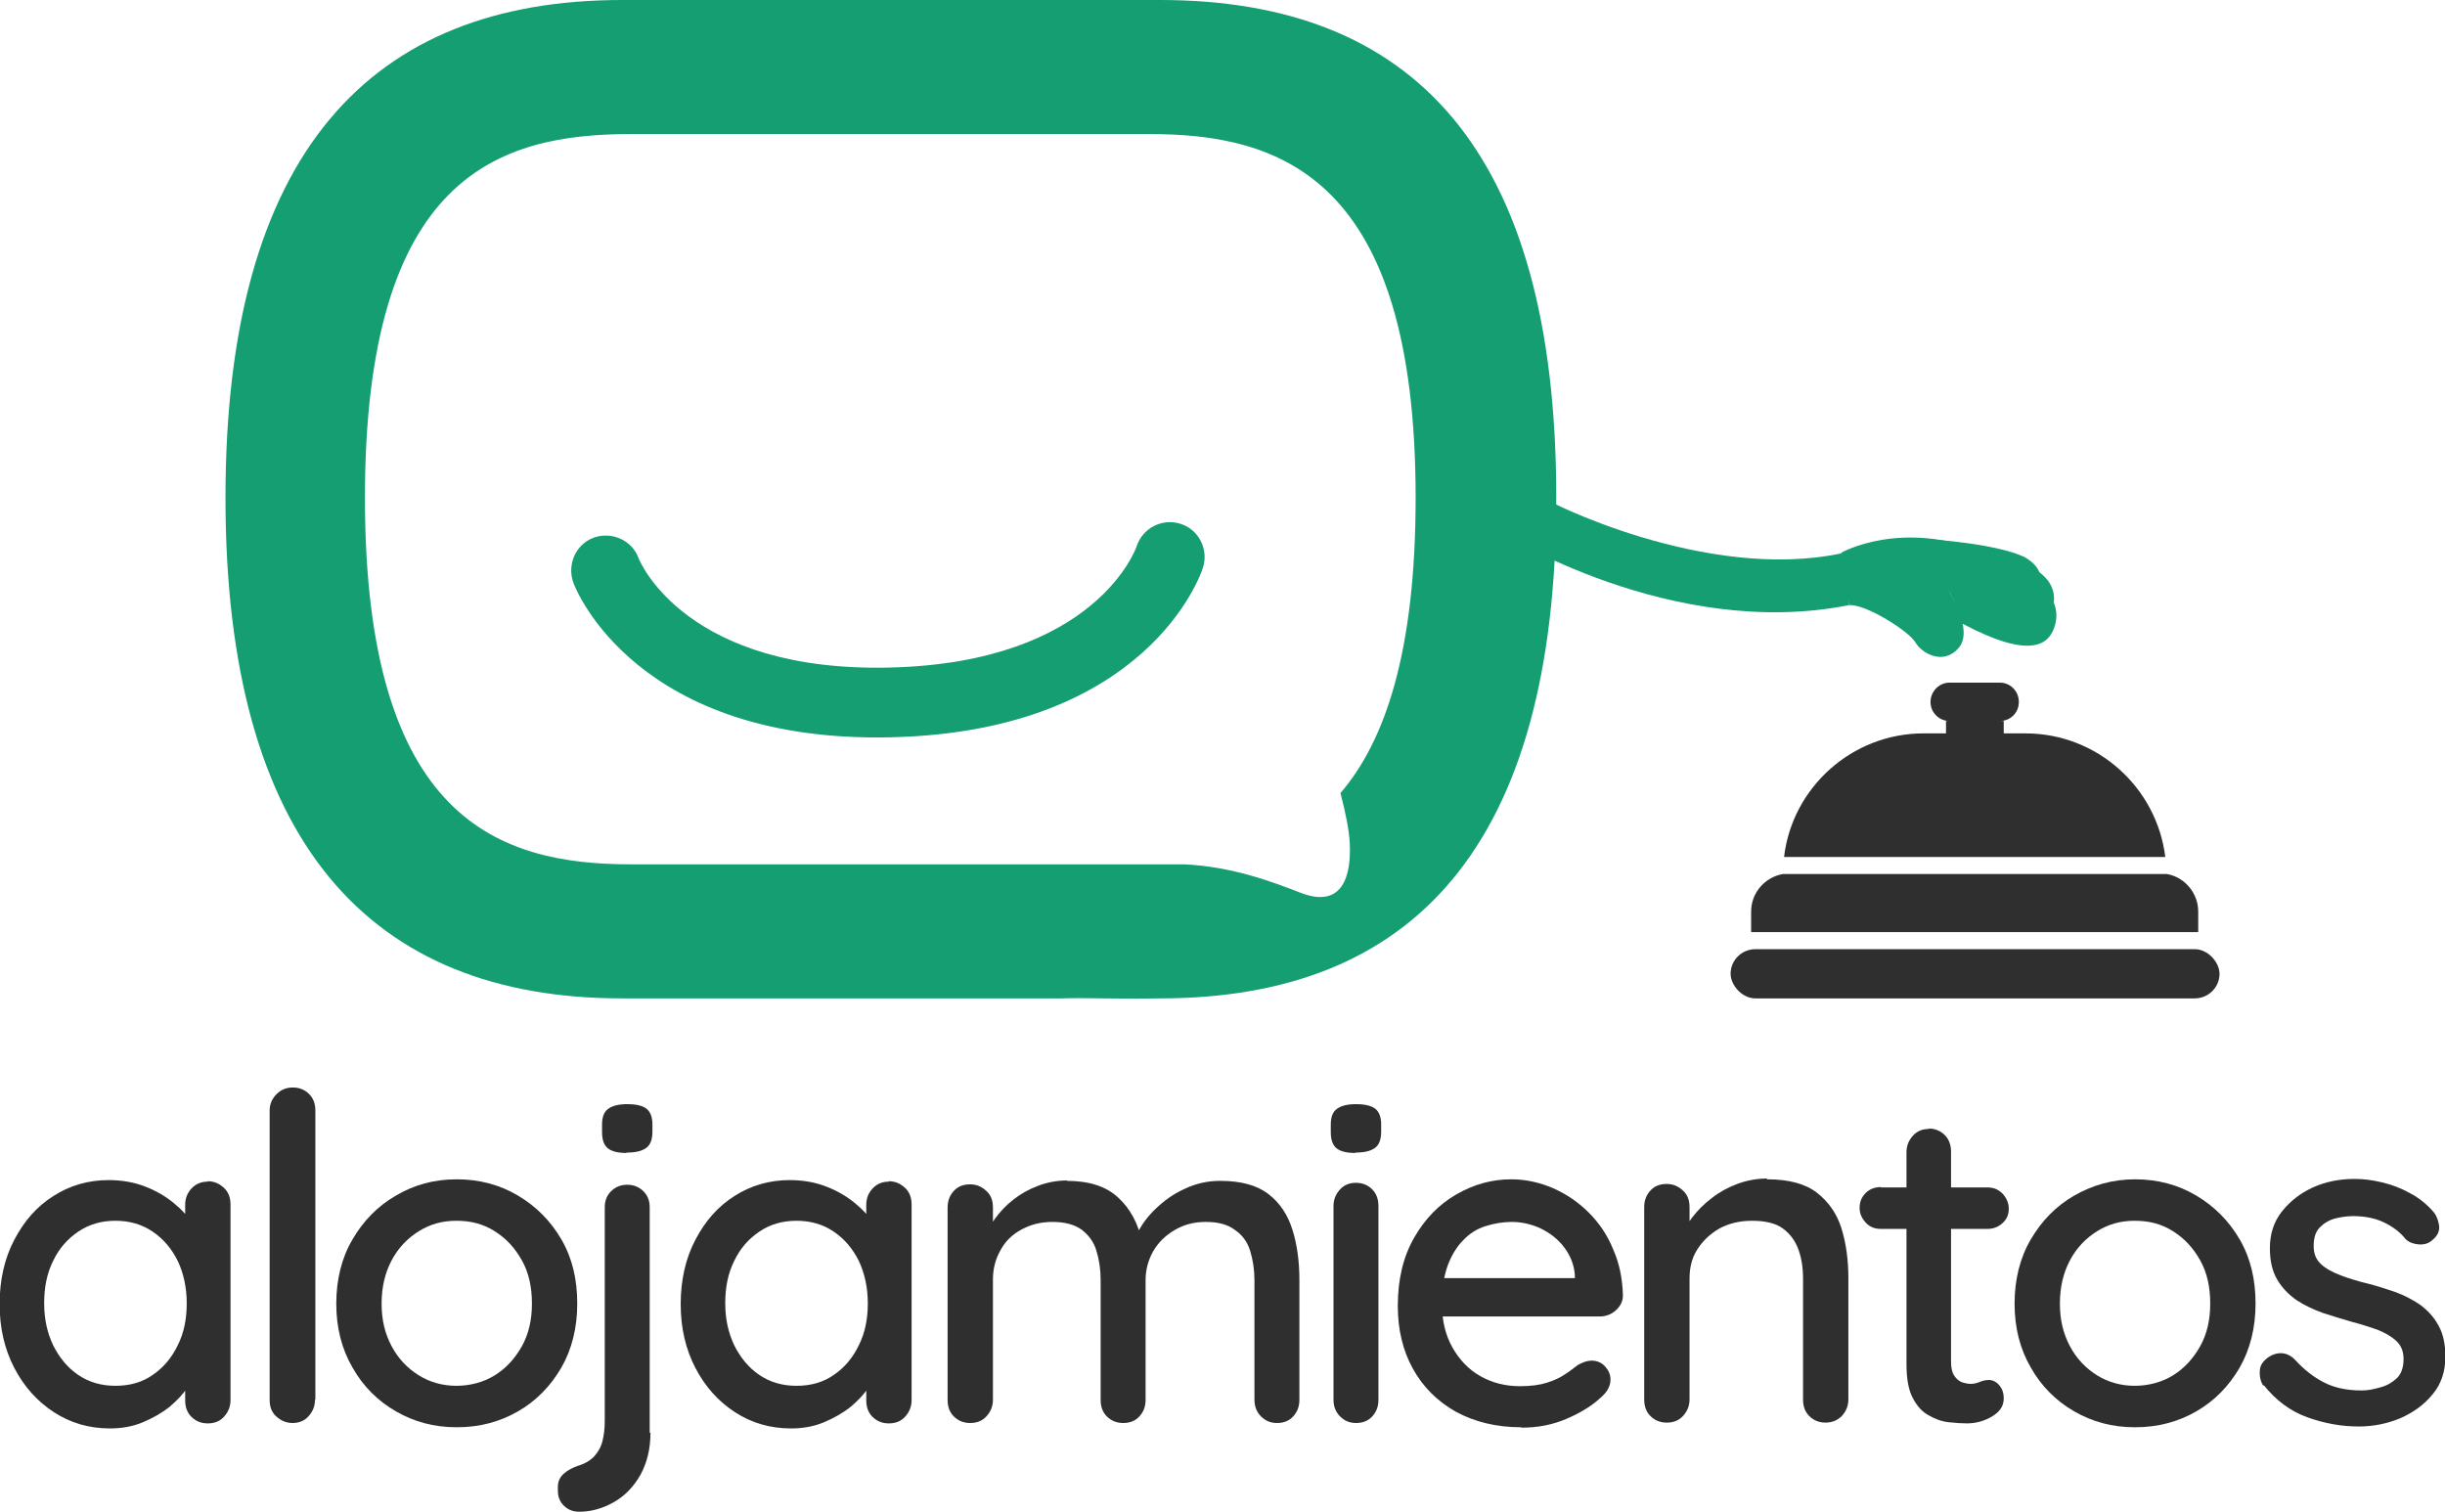
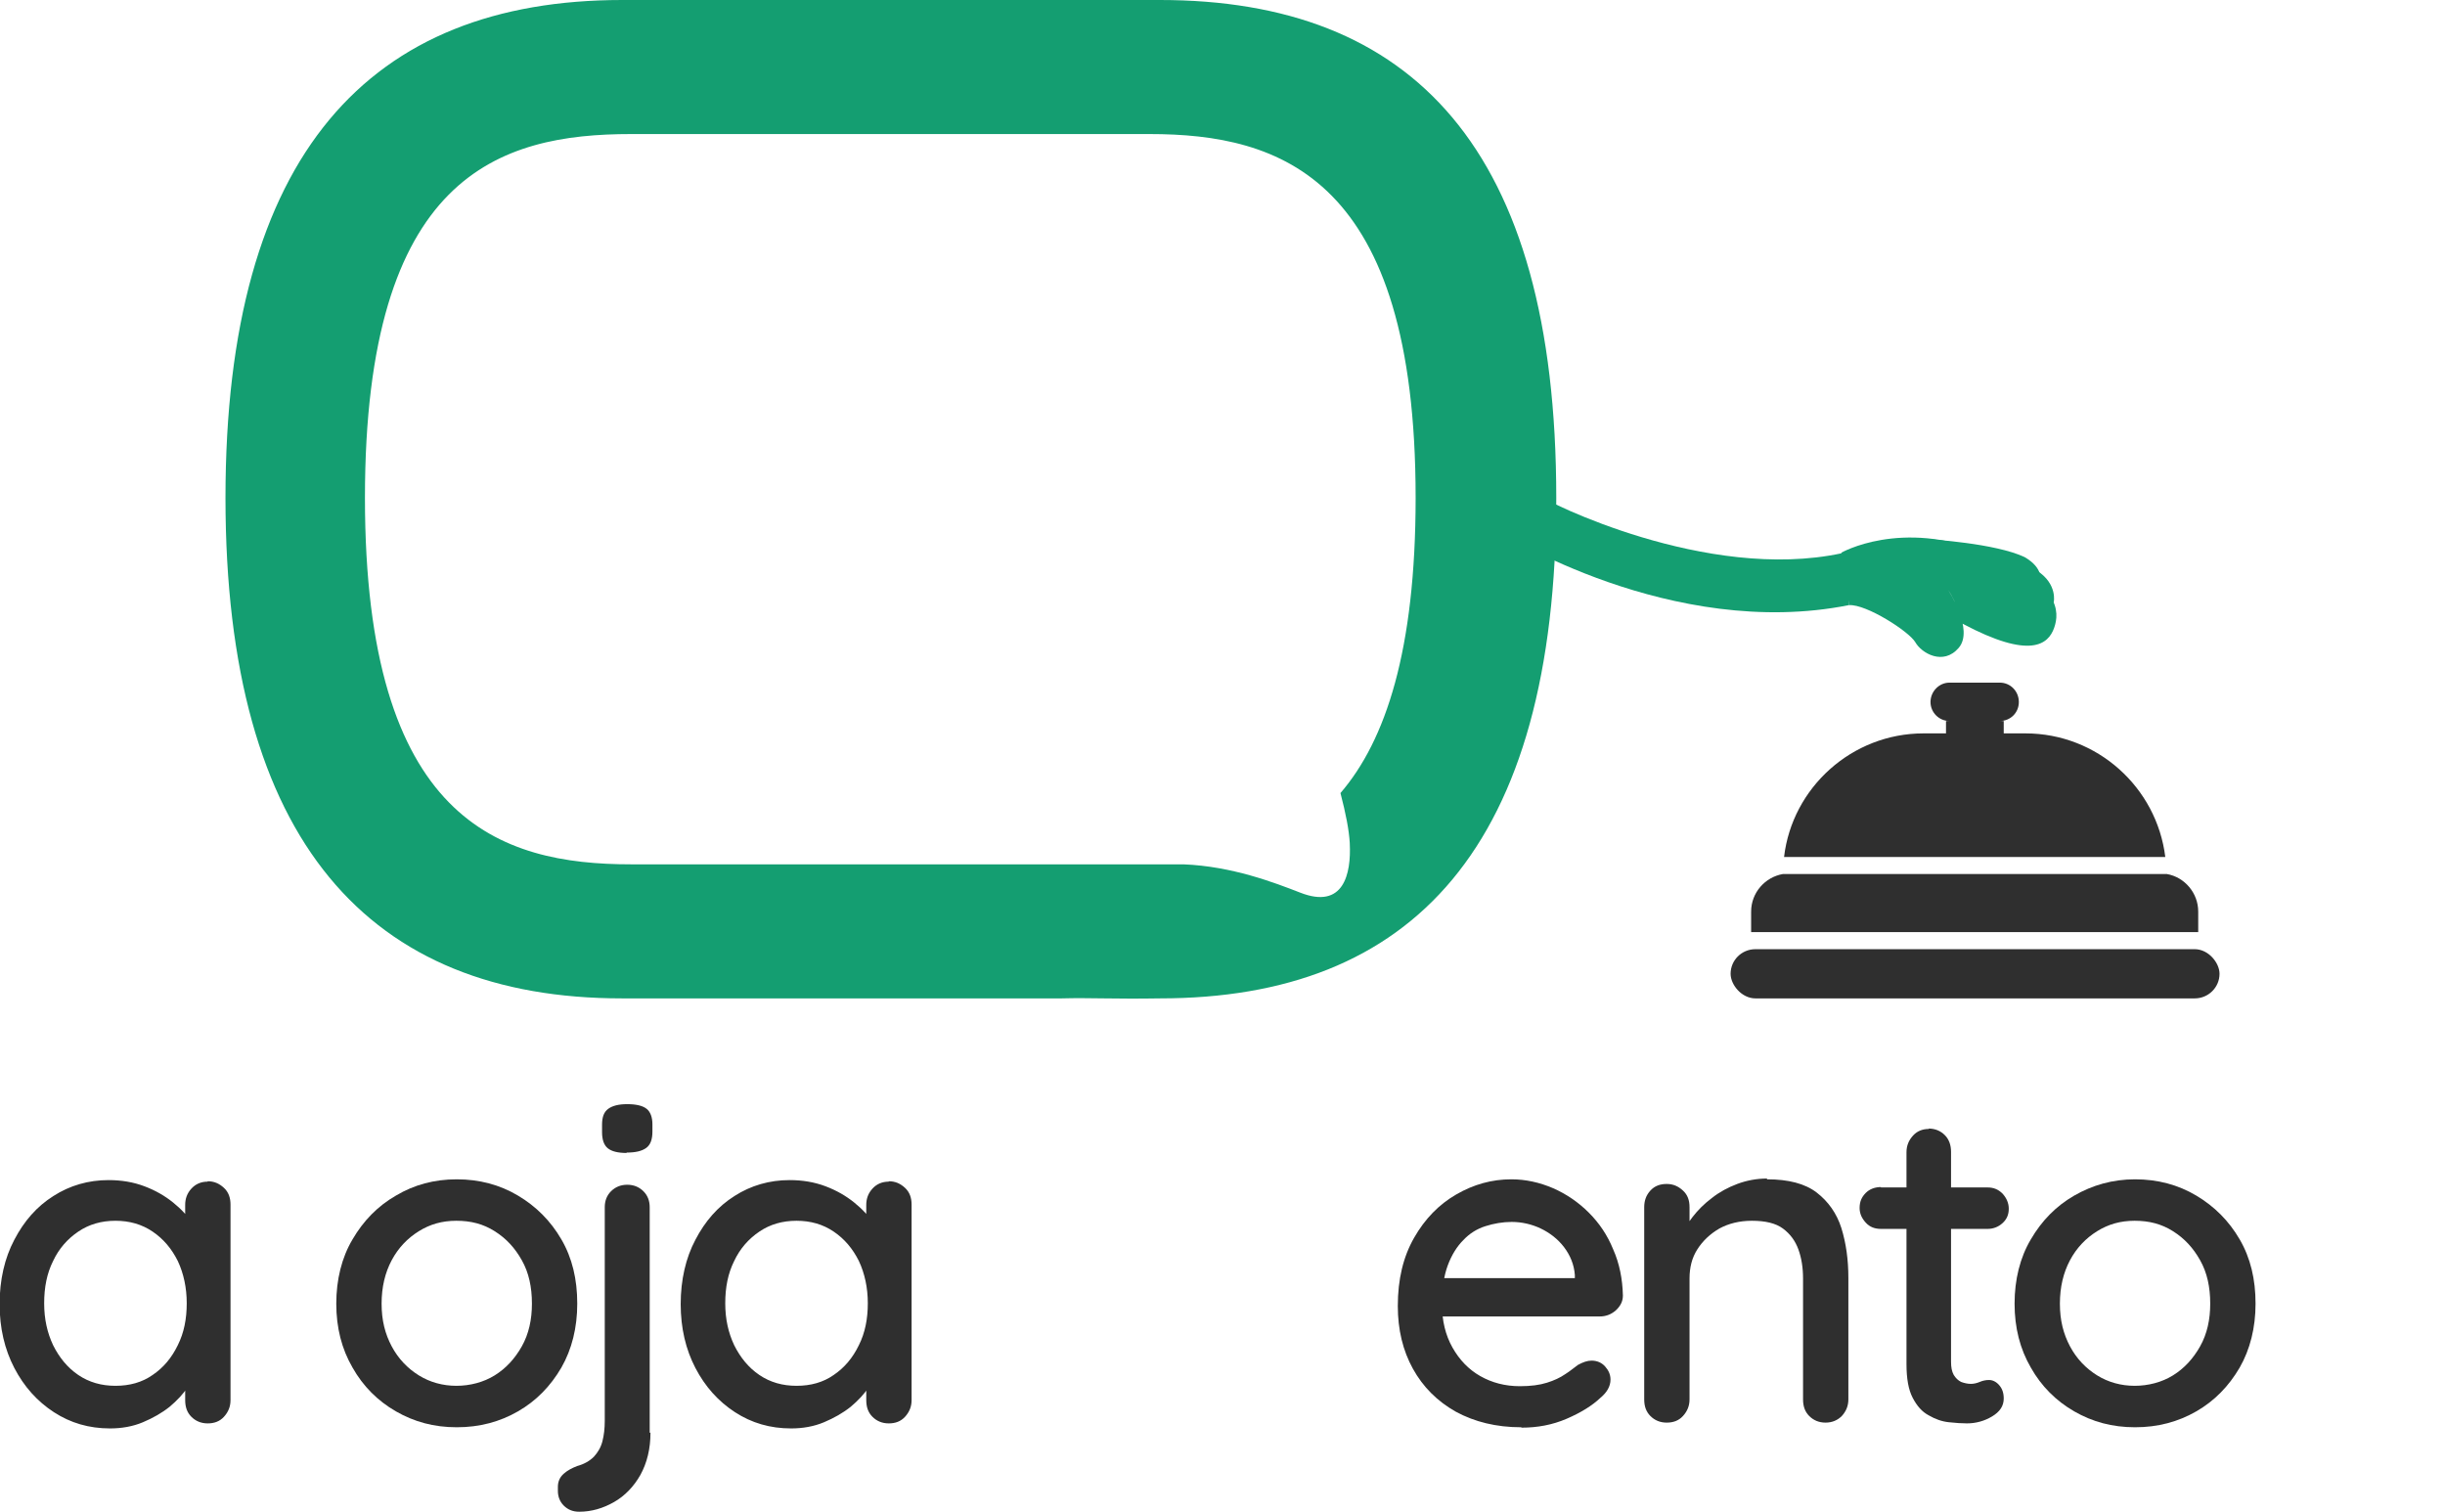
<svg xmlns="http://www.w3.org/2000/svg" id="Layer_1" data-name="Layer 1" viewBox="0 0 63.11 39.02">
  <defs>
    <style>
      .cls-1 {
        fill: #2f2f2f;
      }

      .cls-1, .cls-2 {
        stroke-width: 0px;
      }

      .cls-2 {
        fill: #149e71;
      }
    </style>
  </defs>
  <g>
-     <path class="cls-2" d="M23.02,19.03c-6.58.16-8.16-3.81-8.22-3.99-.17-.46.06-.99.52-1.16.46-.17.99.06,1.16.52.05.14,1.27,2.96,6.5,2.83,5.33-.13,6.35-3.1,6.36-3.13.15-.47.66-.73,1.13-.58.48.15.73.67.58,1.13-.05.18-1.44,4.22-8.03,4.38Z" />
    <path class="cls-2" d="M29.94,0h-13.88C9.56,0,5.82,3.95,5.82,12.85s3.74,12.92,10.23,12.92h11.36c.71-.02,1.34.02,2.53,0,6.49,0,10.23-3.88,10.23-12.92S36.43,0,29.94,0ZM34.84,21.77c.04.79-.16,1.71-1.28,1.27-.67-.26-1.76-.68-3.01-.73-.06,0-3.19,0-3.36,0h-10.9c-3.39,0-6.87-1.12-6.87-9.46s3.47-9.39,6.87-9.39h13.38c3.39,0,6.87,1.12,6.87,9.39,0,3.93-.77,6.26-1.94,7.62.14.54.22.95.24,1.29Z" />
    <path class="cls-2" d="M47.72,15.62c-4.57.91-8.98-1.86-9.01-1.9l1.06-.91c.1.11,4.27,2.22,7.77,1.47.16.46.15.72.19,1.34Z" />
    <path class="cls-2" d="M49.8,13.92s1.7.1,2.46.46c.5.29.4.61.4.61,0,0-1.66-.12-2.86-1.07Z" />
    <path class="cls-2" d="M49.84,14.05s1.91.23,2.74.68c.54.35.43.82.43.82,0,0-1.88-.34-3.17-1.49Z" />
    <path class="cls-2" d="M47.52,14.27s1.54-.89,3.74,0c1.92.78,1.91,1.52,1.76,1.94s-.61.82-2.36-.11c0,0-.13-.52-.38-.88,0,0,.68,1.03.28,1.5-.4.47-.96.14-1.12-.14-.16-.28-1.27-.99-1.71-.96l-.2-1.35Z" />
    <g>
      <rect class="cls-1" x="44.67" y="24.5" width="12.62" height="1.27" rx=".64" ry=".64" />
      <path class="cls-1" d="M55.89,22.12h-9.84c.21-1.79,1.75-3.19,3.6-3.19h.58v-.32h.09c-.27,0-.49-.22-.49-.49s.22-.5.49-.5h1.3c.27,0,.49.22.49.5s-.22.49-.49.49h.1v.32h.56c1.86,0,3.39,1.4,3.61,3.19Z" />
      <path class="cls-1" d="M56.74,23.53v.53h-11.54v-.53c0-.49.36-.89.82-.97h9.91c.46.08.81.49.81.97Z" />
    </g>
  </g>
  <g>
    <path class="cls-1" d="M5.36,30.49c.17,0,.3.06.42.17s.17.26.17.43v5.05c0,.17-.06.31-.17.43s-.25.17-.42.17-.31-.06-.42-.17-.16-.25-.16-.43v-.84l.23.04c0,.14-.06.3-.17.47s-.27.34-.46.5c-.2.16-.43.29-.69.4s-.55.16-.85.16c-.54,0-1.02-.14-1.45-.42-.43-.28-.77-.66-1.02-1.14-.25-.48-.38-1.03-.38-1.65s.13-1.19.38-1.66c.25-.48.58-.86,1.01-1.13.42-.27.9-.41,1.42-.41.33,0,.64.05.93.16s.53.25.74.42.38.35.49.54c.12.19.18.37.18.54l-.36.04v-1.06c0-.16.05-.3.16-.42s.25-.18.42-.18ZM2.98,35.77c.37,0,.69-.09.96-.28.28-.19.49-.44.65-.77.16-.32.23-.68.23-1.08s-.08-.77-.23-1.09c-.16-.32-.37-.57-.65-.76-.28-.19-.6-.28-.96-.28s-.68.09-.96.28c-.28.19-.5.44-.65.76-.16.32-.23.68-.23,1.09s.08.76.23,1.08c.16.32.37.58.65.77.28.19.6.28.96.28Z" />
-     <path class="cls-1" d="M8.13,36.13c0,.17-.06.31-.17.43s-.25.17-.41.17-.3-.06-.42-.17-.17-.25-.17-.43v-7.46c0-.17.06-.31.18-.43s.26-.17.42-.17c.17,0,.31.06.42.17s.16.25.16.43v7.46Z" />
    <path class="cls-1" d="M14.9,33.65c0,.62-.14,1.18-.41,1.65-.28.48-.65.86-1.12,1.13-.47.27-.99.41-1.58.41s-1.1-.14-1.57-.41-.85-.65-1.12-1.13c-.28-.48-.42-1.03-.42-1.65s.14-1.19.42-1.66c.28-.48.65-.86,1.12-1.13.47-.28.99-.42,1.57-.42s1.11.14,1.58.42c.47.28.84.65,1.12,1.13.28.48.41,1.03.41,1.66ZM13.73,33.65c0-.43-.08-.8-.26-1.12s-.4-.56-.7-.75-.62-.27-.99-.27-.68.09-.97.27c-.29.18-.53.43-.7.75s-.26.69-.26,1.12.09.78.26,1.1.41.57.7.75c.29.18.62.27.97.27s.7-.09.99-.27.52-.43.7-.75.26-.69.26-1.1Z" />
    <path class="cls-1" d="M16.79,36.98c0,.42-.09.78-.26,1.09-.17.3-.4.54-.68.7-.28.16-.58.25-.9.25-.16,0-.29-.05-.4-.16-.1-.1-.15-.23-.15-.38v-.1c0-.14.05-.25.15-.34.1-.09.22-.15.35-.2.18-.05.32-.13.43-.24.1-.11.18-.24.22-.4.04-.16.06-.33.06-.52v-5.52c0-.16.05-.3.16-.41s.25-.17.42-.17.31.06.42.17.16.25.16.41v5.82ZM16.18,29.76c-.23,0-.39-.04-.49-.12-.1-.08-.15-.22-.15-.42v-.19c0-.2.05-.33.16-.41s.27-.12.49-.12c.23,0,.4.04.5.12.1.08.15.22.15.4v.19c0,.2-.05.34-.16.42s-.27.12-.51.12Z" />
    <path class="cls-1" d="M22.94,30.49c.17,0,.3.06.42.17s.17.26.17.43v5.05c0,.17-.06.31-.17.43s-.25.17-.42.17-.31-.06-.42-.17-.16-.25-.16-.43v-.84l.23.04c0,.14-.06.3-.17.47s-.27.34-.46.5c-.2.16-.43.29-.69.4s-.55.16-.85.16c-.54,0-1.02-.14-1.45-.42-.43-.28-.77-.66-1.02-1.14-.25-.48-.38-1.03-.38-1.65s.13-1.19.38-1.66c.25-.48.58-.86,1.01-1.13.42-.27.9-.41,1.42-.41.33,0,.64.05.93.16s.53.25.74.42.38.35.49.54c.12.19.18.37.18.54l-.36.04v-1.06c0-.16.05-.3.16-.42s.25-.18.42-.18ZM20.56,35.77c.37,0,.69-.09.96-.28.28-.19.49-.44.65-.77.16-.32.23-.68.23-1.08s-.08-.77-.23-1.09c-.16-.32-.37-.57-.65-.76-.28-.19-.6-.28-.96-.28s-.68.09-.96.28c-.28.19-.5.44-.65.76-.16.32-.23.68-.23,1.09s.08.76.23,1.08c.16.32.37.58.65.77.28.19.6.28.96.28Z" />
-     <path class="cls-1" d="M27.53,30.48c.58,0,1.02.14,1.33.43.31.28.52.67.62,1.15l-.19-.06.08-.19c.1-.2.25-.41.46-.61s.45-.38.74-.51c.29-.14.6-.21.92-.21.54,0,.95.11,1.25.34s.5.54.62.92.18.82.18,1.29v3.1c0,.17-.05.31-.16.43s-.25.17-.42.17-.3-.06-.41-.17c-.11-.11-.17-.25-.17-.43v-3.09c0-.27-.04-.52-.11-.75-.07-.23-.2-.41-.39-.54-.18-.14-.43-.21-.75-.21s-.57.07-.81.21c-.24.14-.42.32-.55.54-.13.23-.2.48-.2.75v3.09c0,.17-.05.31-.16.43s-.25.17-.42.17-.31-.06-.42-.17-.16-.25-.16-.43v-3.1c0-.27-.04-.52-.11-.75-.07-.23-.2-.4-.38-.54-.18-.13-.43-.2-.75-.2s-.57.07-.81.2-.42.31-.54.54c-.13.23-.19.48-.19.75v3.1c0,.17-.06.31-.17.43s-.25.17-.42.17c-.17,0-.31-.06-.42-.17s-.16-.25-.16-.43v-4.96c0-.17.05-.31.16-.43s.25-.17.42-.17.3.06.42.17.17.25.17.43v.69l-.22.13c.05-.17.14-.35.27-.53s.28-.34.47-.49c.19-.15.4-.27.64-.36.23-.09.49-.14.76-.14Z" />
-     <path class="cls-1" d="M34.99,29.76c-.23,0-.39-.04-.49-.12-.1-.08-.15-.22-.15-.42v-.19c0-.2.05-.33.16-.41s.27-.12.49-.12c.23,0,.4.04.5.12.1.08.15.22.15.4v.19c0,.2-.05.34-.16.42s-.27.12-.51.12ZM35.58,36.13c0,.17-.05.31-.16.43s-.25.17-.42.17-.3-.06-.41-.17-.17-.25-.17-.43v-5c0-.17.06-.31.17-.43s.25-.17.41-.17c.17,0,.31.06.42.17s.16.26.16.43v5Z" />
    <path class="cls-1" d="M39.26,36.84c-.64,0-1.2-.14-1.68-.4-.48-.27-.85-.64-1.11-1.11-.26-.47-.39-1.01-.39-1.62,0-.69.14-1.27.42-1.76.28-.49.64-.86,1.09-1.12.45-.26.92-.39,1.42-.39.37,0,.73.08,1.08.23.34.15.65.36.92.63.27.27.48.58.63.95.16.36.24.76.25,1.19,0,.16-.07.28-.19.39-.12.1-.25.15-.41.15h-4.53l-.28-.99h4.39l-.22.21v-.29c-.02-.27-.12-.51-.28-.72-.16-.21-.37-.37-.6-.48s-.49-.17-.75-.17c-.23,0-.46.04-.68.11-.22.07-.41.19-.57.36-.16.16-.3.38-.4.65-.1.27-.15.6-.15,1,0,.43.09.8.27,1.12.18.32.42.57.72.74.3.17.64.26,1.02.26.28,0,.51-.03.7-.09.19-.06.34-.13.47-.22.13-.08.23-.17.33-.24.13-.07.24-.11.35-.11.14,0,.26.05.35.15s.14.21.14.34c0,.17-.09.33-.26.47-.21.2-.5.38-.87.54-.37.16-.76.23-1.16.23Z" />
    <path class="cls-1" d="M45.61,30.44c.55,0,.98.11,1.28.34s.52.54.64.92c.12.39.18.81.18,1.29v3.13c0,.17-.06.31-.17.43-.11.11-.25.17-.42.17-.17,0-.31-.06-.42-.17s-.16-.25-.16-.43v-3.12c0-.28-.04-.53-.12-.75-.08-.22-.21-.4-.4-.54-.19-.14-.46-.2-.8-.2-.32,0-.6.07-.84.2-.24.14-.43.32-.57.54-.14.22-.2.47-.2.75v3.12c0,.17-.06.31-.17.43s-.25.17-.42.17c-.17,0-.31-.06-.42-.17s-.16-.25-.16-.43v-4.96c0-.17.05-.31.16-.43s.25-.17.42-.17.3.06.42.17.17.25.17.43v.65l-.21.12c.05-.17.15-.34.29-.52.14-.18.3-.34.5-.49.19-.15.41-.27.65-.36.24-.09.5-.14.77-.14Z" />
    <path class="cls-1" d="M48.55,30.65h2.75c.16,0,.28.05.39.16.1.11.16.24.16.39,0,.15-.05.27-.16.37-.11.1-.24.15-.39.15h-2.75c-.16,0-.29-.05-.39-.16s-.16-.23-.16-.38c0-.16.05-.28.16-.39.1-.1.24-.15.39-.15ZM49.78,29.13c.17,0,.31.06.42.17s.16.26.16.43v5.42c0,.14.02.25.07.34.05.08.11.14.19.18.08.03.17.05.25.05s.16-.02.23-.05c.07-.03.15-.05.24-.05s.18.04.26.13c.08.09.12.2.12.35,0,.19-.1.34-.3.46-.2.12-.42.18-.65.18-.13,0-.29-.01-.47-.03-.18-.02-.35-.08-.52-.18-.17-.09-.3-.24-.41-.45-.11-.21-.16-.5-.16-.87v-5.47c0-.17.06-.31.17-.43s.25-.17.41-.17Z" />
    <path class="cls-1" d="M58.22,33.65c0,.62-.14,1.18-.41,1.65-.28.48-.65.86-1.12,1.13-.47.27-.99.41-1.58.41s-1.1-.14-1.57-.41-.85-.65-1.12-1.13c-.28-.48-.42-1.03-.42-1.65s.14-1.19.42-1.66c.28-.48.65-.86,1.12-1.13s.99-.42,1.57-.42,1.11.14,1.58.42c.47.28.84.65,1.12,1.13.28.48.41,1.03.41,1.66ZM57.05,33.65c0-.43-.08-.8-.26-1.12s-.4-.56-.7-.75-.62-.27-.99-.27-.68.09-.97.27c-.29.18-.53.43-.7.75s-.26.69-.26,1.12.09.78.26,1.1.41.57.7.75c.29.18.62.27.97.27s.7-.09.99-.27.52-.43.7-.75.26-.69.26-1.1Z" />
-     <path class="cls-1" d="M58.42,35.77c-.07-.11-.1-.24-.09-.38,0-.15.09-.27.24-.37.11-.07.22-.1.34-.09.12.01.24.07.34.18.22.24.46.43.73.57.27.14.59.21.98.21.16,0,.31-.03.48-.08.16-.04.3-.12.42-.23s.18-.28.18-.5c0-.2-.06-.35-.19-.47s-.29-.21-.49-.29c-.2-.07-.42-.14-.65-.2-.25-.07-.5-.15-.75-.23-.25-.09-.48-.2-.68-.33-.2-.14-.37-.31-.5-.53-.13-.22-.19-.49-.19-.81,0-.37.1-.68.31-.95.21-.26.47-.47.8-.62s.69-.22,1.08-.22c.23,0,.46.03.71.09.25.06.49.15.72.28.23.12.44.29.61.49.08.1.12.22.14.36.01.14-.05.26-.19.37-.09.08-.21.11-.34.1s-.24-.05-.33-.13c-.15-.19-.34-.33-.57-.44s-.5-.16-.79-.16c-.15,0-.3.02-.46.06s-.29.12-.4.23-.16.27-.16.48c0,.2.06.35.19.47s.3.21.51.29c.21.08.44.15.69.21.24.06.48.14.72.22.24.09.45.2.64.33.19.14.35.31.47.53.12.21.18.48.18.81,0,.38-.11.71-.33.97-.22.27-.5.47-.84.62-.34.14-.7.21-1.07.21-.44,0-.89-.08-1.33-.24s-.81-.44-1.12-.83Z" />
  </g>
</svg>